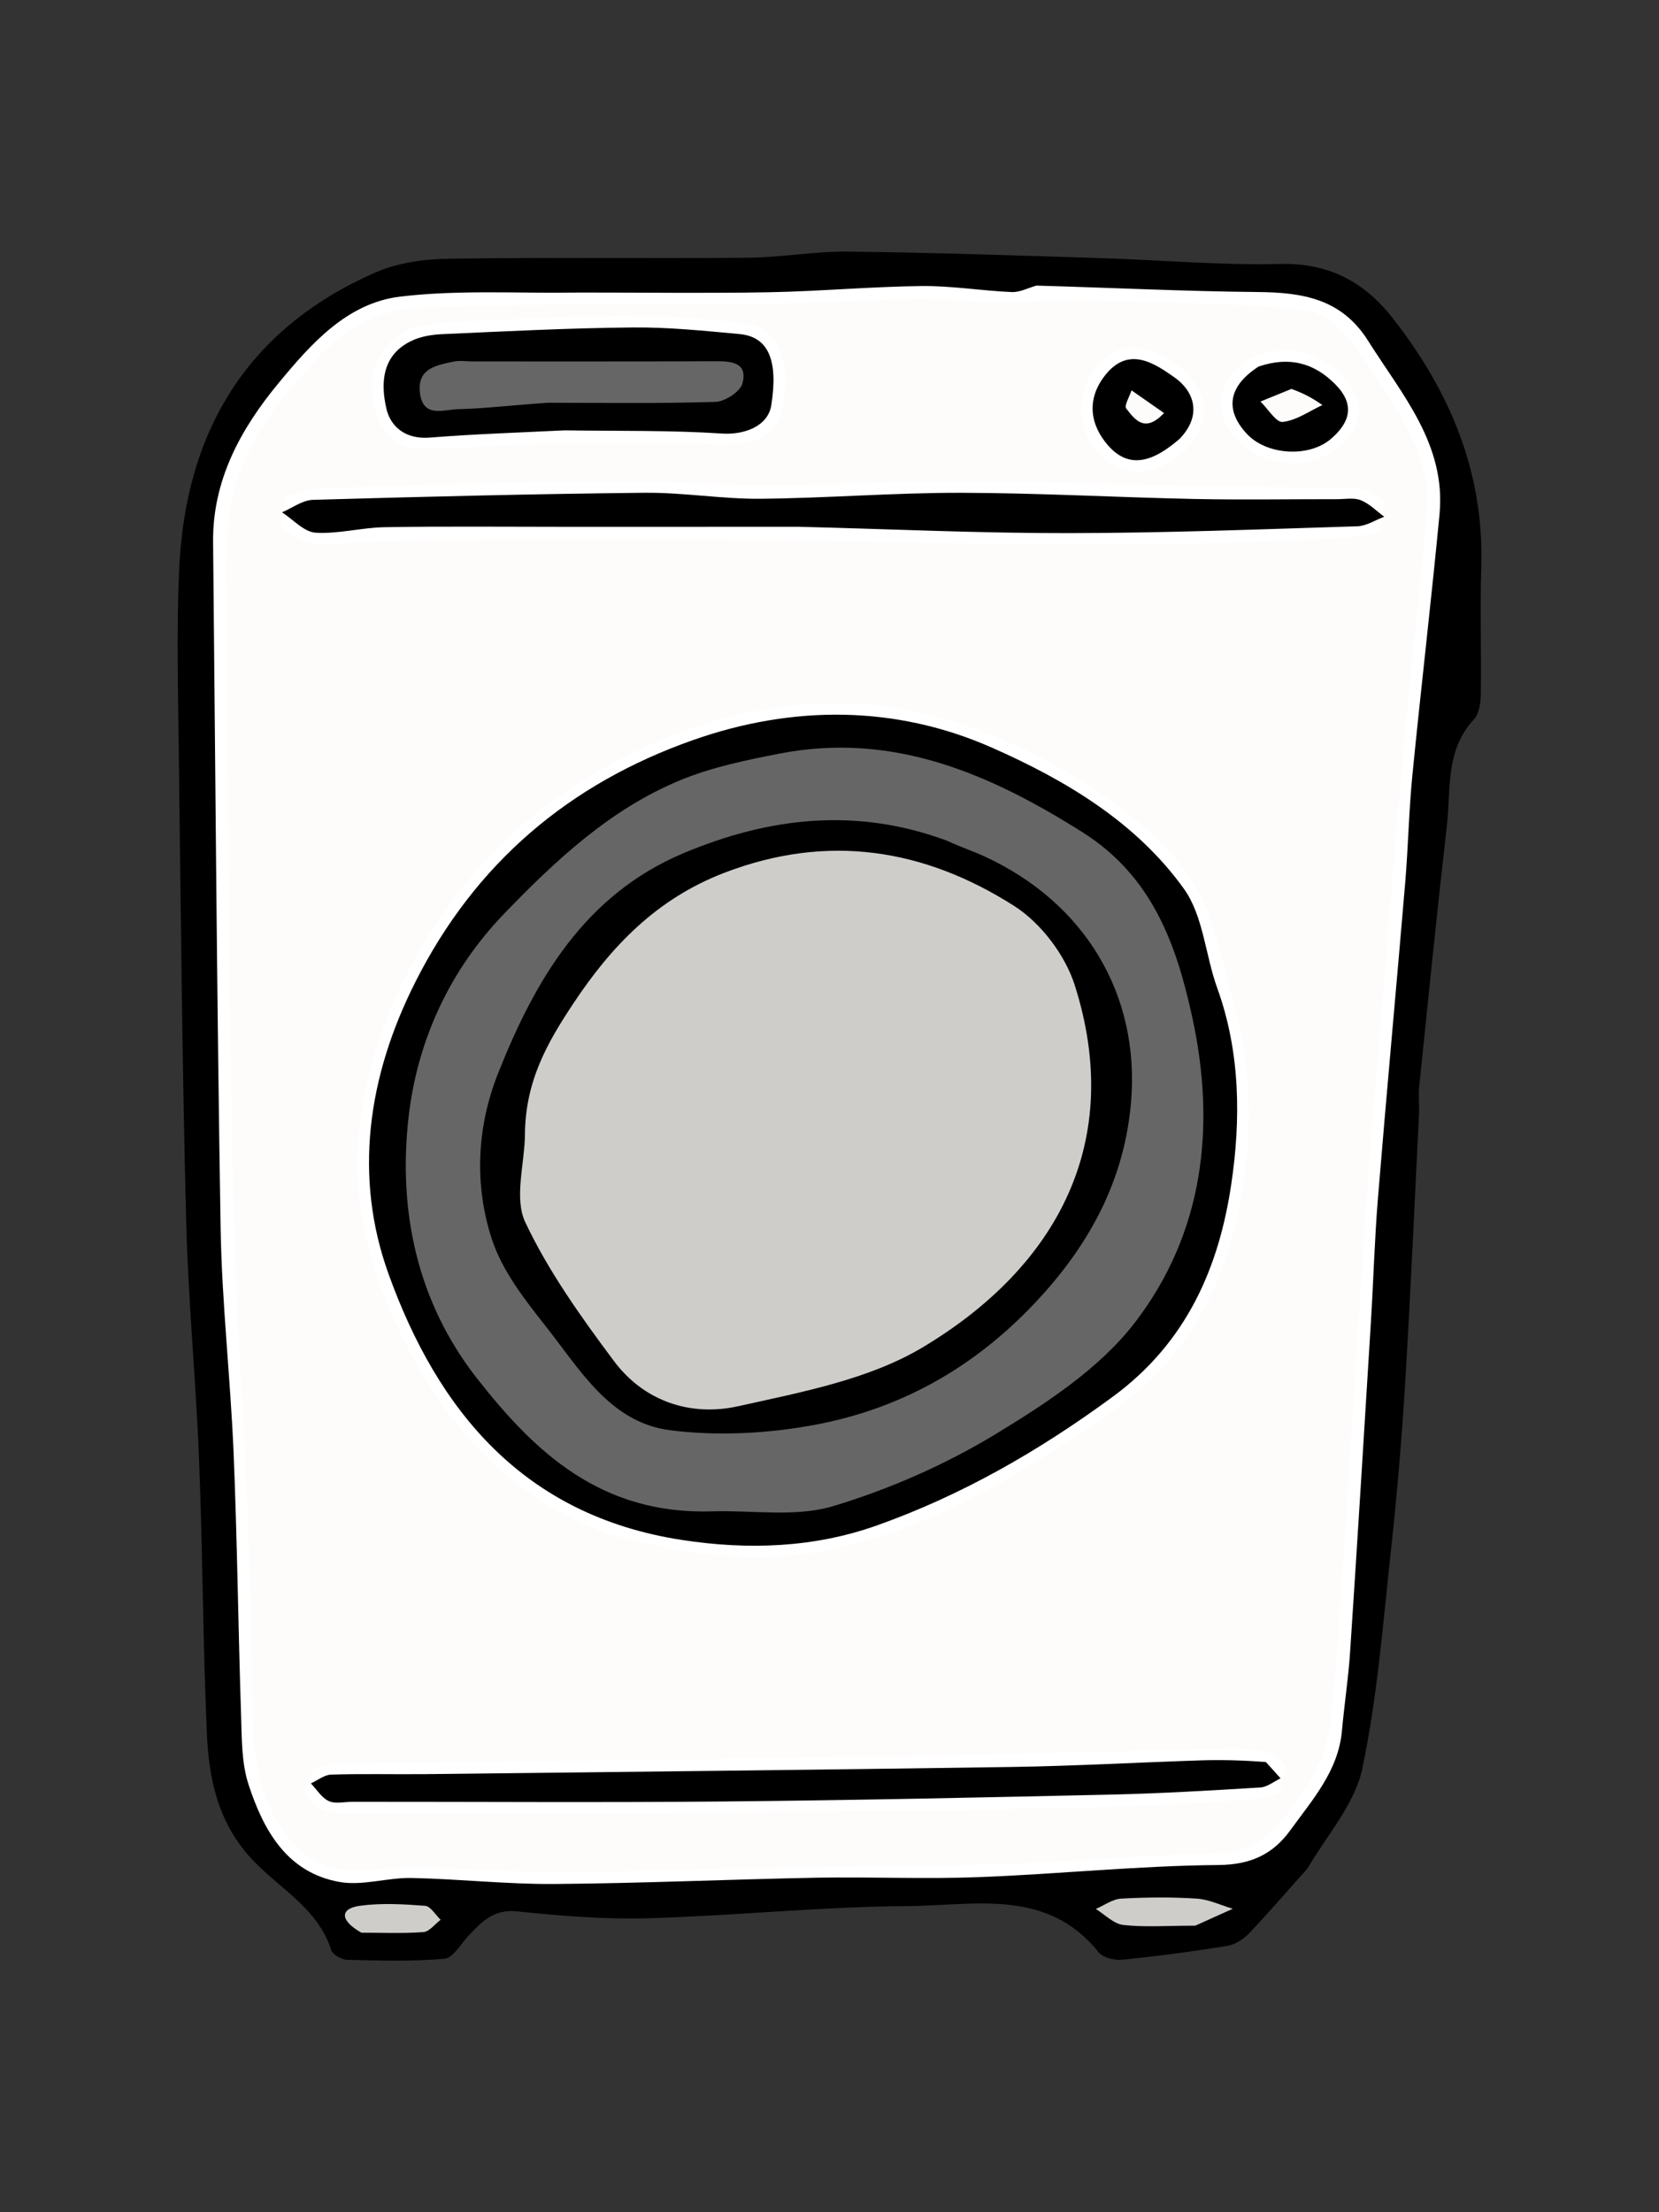
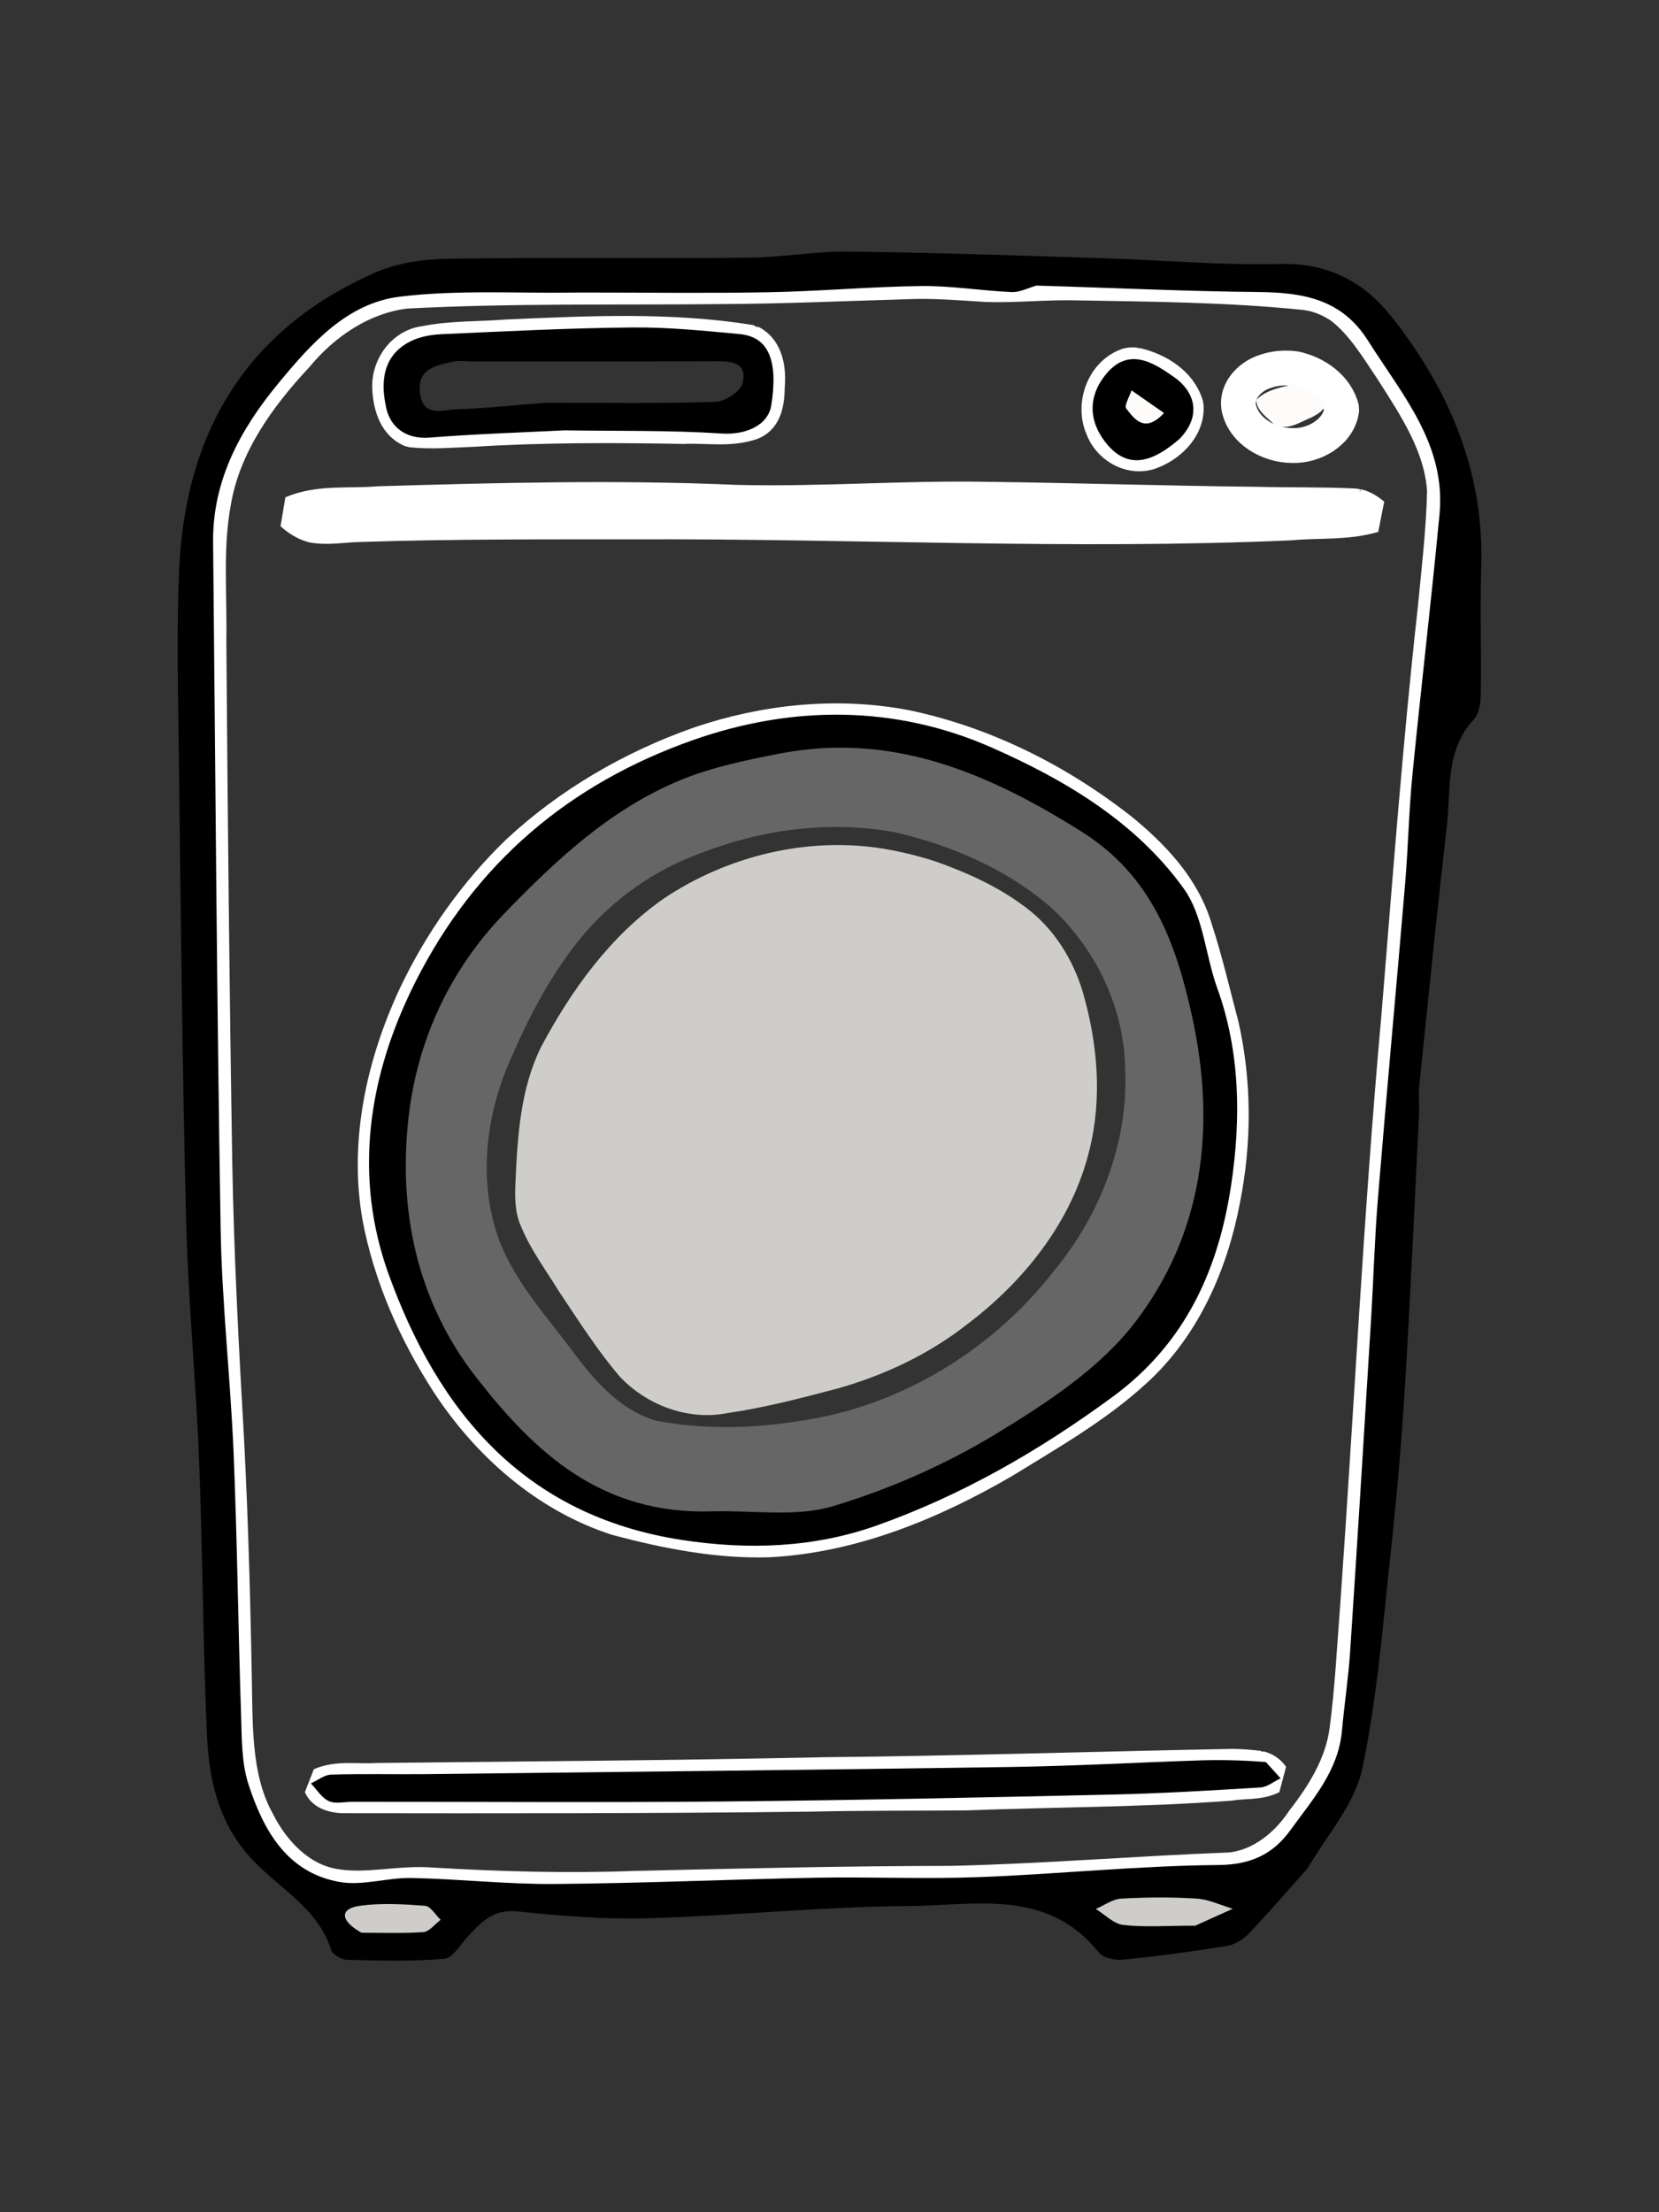
<svg xmlns="http://www.w3.org/2000/svg" id="_レイヤー_2" width="60" height="80" viewBox="0 0 60 80">
  <rect x="0" y="0" width="60" height="80" fill="#333333" stroke="none" />
  <defs>
    <style>.cls-1{fill:#666;}.cls-1,.cls-2,.cls-3,.cls-4,.cls-5{stroke-width:0px;}.cls-3,.cls-6{fill:none;}.cls-4{fill:#fefcfb;}.cls-6{stroke:#fff;stroke-linecap:round;stroke-linejoin:bevel;stroke-width:1.26px;}.cls-5{fill:#cfcdca;}</style>
  </defs>
  <g id="_ヘッダー">
-     <path class="cls-1" d="M26.404,12.927c-3.454-.088-6.911-.074-10.362.064-.59.057-1.143.596-1.04,1.216.043.453.484.851.941.765,1.777.014,3.541-.237,5.319-.203,1.646-.026,3.305.06,4.939-.188.483-.124.993-.594.827-1.134-.09-.271-.343-.48-.625-.52h0Z" />
-     <path class="cls-4" d="M47.232,10.587c-2.772-.288-5.56-.305-8.344-.355-1.065-.024-2.134.093-3.192.061-1.002-.062-2.004-.149-3.011-.098-2.178.063-4.357.162-6.538.172-3.825.041-7.656-.038-11.479.165-1.571.19-2.961,1.13-3.952,2.33-1.384,1.481-2.63,3.22-2.982,5.259-.316,1.666-.145,3.365-.177,5.048.048,6.308.111,12.616.215,18.922.06,3.34.236,6.676.428,10.012.168,3.25.247,6.505.297,9.758.035,1.368.133,2.793.81,4.017.548,1.089,1.482,2.093,2.727,2.324,1.201.228,2.417-.14,3.625-.033,2.426.142,4.858.213,7.289.12,3.813-.087,7.626-.18,11.442-.183,3.371-.075,6.736-.359,10.105-.486,1.104-.114,2.033-.86,2.633-1.758.752-.967,1.425-2.054,1.584-3.292.197-1.482.268-2.976.386-4.463.502-7.097.847-14.205,1.486-21.291.405-4.928.771-9.861,1.318-14.775.138-1.424.306-2.852.34-4.283-.091-1.631-1.028-3.035-1.879-4.368-.538-.8-1.045-1.659-1.809-2.267-.389-.28-.844-.476-1.323-.537h0ZM46.833,13.329c.756.158,1.505.679,1.696,1.462-.094.835-1.007,1.354-1.801,1.32-.837-.004-1.76-.52-1.93-1.39-.087-.585.384-1.084.901-1.268.359-.138.753-.172,1.133-.124h0ZM41.07,13.199c.778.175,1.59.662,1.827,1.465.07.823-.672,1.489-1.387,1.711-.68.181-1.402-.267-1.633-.913-.362-.825.039-1.949.914-2.249.091-.023.186-.029.279-.014h0ZM27.136,12.377c.586.287.669,1.031.616,1.608-.004.472-.064,1.099-.574,1.294-.788.269-1.632.106-2.447.144-2.552-.046-5.109-.055-7.658.107-.731.026-1.474.095-2.195.017-.613-.259-.775-1.001-.787-1.601.005-.719.529-1.443,1.273-1.525.97-.2,1.975-.156,2.964-.237,2.935-.126,5.897-.277,8.808.193h0ZM49.086,18.309c.223.048.41.183.583.322-.975.288-2.001.184-3.003.281-7.898.347-15.803-.07-23.703-.038-3.33.002-6.663-.013-9.991.098-.548.012-1.108.123-1.65.027-.284-.077-.537-.24-.753-.435.982-.419,2.071-.257,3.109-.348,4.302-.127,8.61-.239,12.907-.052,3.002.08,6.002-.16,9.006-.111,3.315.041,6.627.149,9.941.183,1.144.029,2.29.003,3.432.059.042.005.083.01.124.016h0ZM32.692,26.287c2.852.585,5.518,1.922,7.804,3.705,1.172.952,2.278,2.105,2.719,3.585.379,1.157.651,2.347.962,3.522.463,2.051.46,4.196.051,6.261-.437,2.323-1.437,4.624-3.223,6.228-1.414,1.29-3.096,2.243-4.713,3.241-2.593,1.509-5.47,2.701-8.496,2.857-1.848.055-3.69-.31-5.471-.783-2.555-.821-4.676-2.699-6.127-4.927-1.173-1.819-2.068-3.842-2.47-5.977-.472-2.707.146-5.509,1.294-7.973.914-1.933,2.165-3.708,3.7-5.196,1.875-1.751,4.155-3.072,6.569-3.924,2.368-.806,4.937-1.076,7.401-.619h0ZM45.533,63.943c.183.04.353.149.458.305-.472.231-1.005.158-1.517.242-3.167.236-6.349.228-9.524.349-1.865.016-3.73.001-5.596.044-5.659.071-11.328.064-16.984.057-.286-.016-.64-.094-.767-.383.615-.27,1.328-.127,1.985-.172,5.397-.06,10.793-.091,16.19-.209,4.94-.048,9.878-.208,14.816-.302.309.006.629.032.939.068h0Z" />
    <path class="cls-6" d="M47.232,10.586c-2.772-.288-5.56-.305-8.344-.355-1.065-.024-2.134.093-3.192.061-1.002-.061-2.004-.149-3.011-.098-2.178.063-4.357.162-6.538.172-3.825.041-7.656-.038-11.479.165-1.571.19-2.961,1.13-3.952,2.329-1.384,1.481-2.63,3.22-2.983,5.259-.316,1.665-.145,3.365-.177,5.048.048,6.308.111,12.616.215,18.922.06,3.34.236,6.676.428,10.012.168,3.25.247,6.505.298,9.758.035,1.368.133,2.793.81,4.017.548,1.089,1.482,2.093,2.727,2.324,1.201.228,2.417-.139,3.625-.032,2.426.142,4.858.212,7.289.12,3.813-.088,7.626-.18,11.442-.183,3.371-.075,6.736-.359,10.105-.486,1.104-.113,2.033-.859,2.633-1.757.752-.967,1.425-2.054,1.584-3.292.197-1.482.268-2.976.386-4.463.502-7.097.847-14.206,1.486-21.292.405-4.928.771-9.861,1.318-14.775.138-1.424.306-2.851.34-4.282-.091-1.631-1.028-3.035-1.879-4.368-.538-.8-1.045-1.659-1.809-2.267-.389-.28-.844-.476-1.323-.537h0ZM46.833,13.33c.757.158,1.505.679,1.696,1.462-.094.835-1.007,1.354-1.801,1.319-.837-.004-1.76-.52-1.93-1.389-.087-.585.384-1.084.901-1.269.359-.138.753-.172,1.133-.123h0ZM41.07,13.198c.778.175,1.59.662,1.827,1.465.07.823-.672,1.489-1.387,1.711-.68.181-1.402-.268-1.633-.913-.362-.825.039-1.948.914-2.248.091-.023.186-.029.279-.014h0ZM27.136,12.377c.586.287.669,1.031.615,1.609-.004.472-.064,1.099-.574,1.294-.788.27-1.632.106-2.447.144-2.552-.046-5.109-.055-7.658.106-.731.026-1.474.095-2.195.017-.613-.259-.775-1.001-.787-1.602.005-.719.529-1.443,1.273-1.525.97-.2,1.974-.156,2.964-.237,2.935-.126,5.897-.277,8.808.193h0ZM49.085,18.309c.223.047.41.183.583.322-.975.287-2.001.184-3.003.28-7.898.347-15.803-.069-23.703-.037-3.33.002-6.663-.013-9.991.097-.548.013-1.108.123-1.65.027-.284-.077-.537-.24-.753-.435.982-.419,2.071-.257,3.109-.348,4.302-.127,8.61-.239,12.907-.052,3.002.08,6.002-.16,9.006-.111,3.315.041,6.627.149,9.941.183,1.144.029,2.29.004,3.432.059.042.005.083.009.124.016h0ZM32.692,26.288c2.852.585,5.518,1.922,7.804,3.705,1.172.952,2.278,2.104,2.719,3.585.379,1.156.651,2.346.963,3.521.463,2.051.46,4.196.051,6.261-.437,2.323-1.437,4.624-3.223,6.228-1.414,1.29-3.096,2.243-4.713,3.241-2.593,1.509-5.47,2.701-8.496,2.857-1.848.055-3.69-.31-5.471-.783-2.555-.821-4.676-2.699-6.127-4.927-1.173-1.819-2.068-3.842-2.47-5.976-.472-2.708.146-5.509,1.294-7.973.914-1.933,2.165-3.708,3.7-5.196,1.875-1.751,4.155-3.072,6.569-3.923,2.368-.806,4.937-1.077,7.401-.619h0ZM45.533,63.943c.183.04.353.149.458.304-.472.231-1.005.158-1.517.243-3.167.236-6.349.228-9.524.349-1.865.016-3.73.001-5.596.044-5.659.07-11.328.064-16.984.057-.286-.016-.64-.094-.767-.383.615-.27,1.328-.127,1.985-.172,5.397-.06,10.794-.092,16.19-.209,4.94-.048,9.878-.208,14.816-.302.309.006.63.032.939.068h0Z" />
    <path class="cls-4" d="M46.791,13.902c-.475.101-1.012.201-1.357.563.018.404.407.636.659.895.458.235.935-.101,1.353-.273.203-.107.553-.291.439-.568-.203-.351-.645-.434-.985-.596-.038-.007-.074-.013-.109-.02h0ZM40.937,13.981c-.491.183-.521.935-.119,1.23.294.332.833.398,1.179.108.228-.107.345-.468.091-.614-.336-.272-.68-.571-1.092-.713l-.06-.012Z" />
    <path class="cls-1" d="M32.261,27.017c-1.35-.288-2.744-.212-4.093.037-1.837.309-3.669.819-5.268,1.795-1.821,1.072-3.375,2.534-4.819,4.06-.938,1.003-1.77,2.115-2.34,3.368-1.445,3.079-1.677,6.71-.647,9.949.786,2.394,2.351,4.464,4.196,6.15,1.012.906,2.156,1.714,3.479,2.088,1.633.51,3.36.412,5.047.434.882.027,1.767-.046,2.612-.304,1.591-.489,3.124-1.153,4.592-1.934,1.79-.971,3.492-2.118,5.035-3.449,2.508-2.341,3.802-5.832,3.666-9.236-.066-2.261-.568-4.51-1.456-6.588-.693-1.51-1.845-2.808-3.291-3.637-1.493-.937-3.076-1.76-4.761-2.295-.641-.187-1.298-.311-1.951-.438h0ZM32.351,30.094c2.021.467,3.993,1.303,5.58,2.655,1.66,1.474,2.715,3.64,2.762,5.864.13,2.653-.877,5.283-2.553,7.319-2.23,2.881-5.563,4.922-9.182,5.449-1.731.278-3.512.325-5.239-.008-1.347-.395-2.287-1.527-3.087-2.614-.945-1.25-2.029-2.45-2.589-3.937-.774-2.151-.471-4.575.472-6.629.665-1.531,1.46-3.024,2.526-4.319,1.147-1.374,2.654-2.433,4.339-3.035,2.207-.857,4.637-1.168,6.971-.745h0Z" />
    <path class="cls-5" d="M31.915,30.686c-2.739-.435-5.616.272-7.91,1.809-1.933,1.35-3.346,3.314-4.441,5.375-.734,1.491-.845,3.182-.918,4.816-.028.563-.038,1.143.199,1.668.343.836.89,1.563,1.359,2.33.713,1.063,1.399,2.154,2.236,3.126.986,1.025,2.481,1.575,3.89,1.288,1.347-.195,2.665-.544,3.978-.89,1.678-.477,3.287-1.232,4.664-2.313,2.079-1.568,3.805-3.738,4.427-6.302.471-1.878.298-3.87-.237-5.713-.358-1.2-1.054-2.311-2.065-3.065-.971-.74-2.101-1.25-3.246-1.658-.632-.207-1.279-.362-1.936-.472h0Z" />
    <path class="cls-5" d="M43.509,68.501c-1.108-.118-2.251-.185-3.346.073-.246.07-.64.157-.653.475.224.478.789.685,1.283.765.795.097,1.6.044,2.398.028.519-.129.996-.39,1.464-.637.187-.268-.164-.523-.412-.531-.242-.069-.486-.129-.734-.173h0ZM15.164,68.676c-.907.004-1.876-.166-2.726.249-.313.296-.08.79.237.978.485.376,1.127.155,1.685.214.588.015,1.298-.01,1.686-.525.136-.205-.005-.431-.168-.566-.177-.207-.441-.34-.715-.35h0Z" />
    <path class="cls-2" d="M47.276,67.582c-.737.821-1.398,1.594-2.097,2.328-.205.215-.512.414-.797.459-1.253.204-2.515.372-3.777.498-.284.029-.708-.063-.867-.263-1.873-2.34-4.505-1.69-6.899-1.675-3.128.019-6.254.351-9.384.44-1.581.046-3.175-.084-4.75-.248-.85-.09-1.283.374-1.764.884-.278.297-.554.8-.866.828-1.166.105-2.347.068-3.52.039-.201-.004-.524-.187-.576-.354-.505-1.587-2.013-2.289-3.006-3.436-1.114-1.287-1.418-2.798-1.49-4.367-.147-3.285-.15-6.575-.281-9.859-.114-2.922-.399-5.839-.471-8.762-.142-5.609-.193-11.221-.264-16.832-.027-2.215-.085-4.434.011-6.643.216-4.976,2.426-8.713,7.087-10.759.803-.355,1.757-.491,2.647-.503,3.61-.055,7.223-.003,10.834-.036,1.211-.011,2.423-.236,3.632-.222,3.038.034,6.076.139,9.113.235,2.168.066,4.335.265,6.498.212,1.753-.044,3.04.636,4.065,1.94,2.071,2.639,3.324,5.575,3.218,9.006-.047,1.549.007,3.099-.018,4.649-.006.3-.066.679-.253.88-1.035,1.111-.823,2.523-.973,3.837-.359,3.139-.676,6.282-1,9.425-.035.329.008.666-.007.997-.162,3.252-.306,6.506-.502,9.756-.121,1.968-.286,3.936-.499,5.896-.295,2.69-.497,5.404-1.055,8.042-.268,1.262-1.261,2.371-1.988,3.611M37.487,10.327c-.298.083-.599.246-.892.235-1.088-.046-2.175-.229-3.26-.218-1.835.021-3.666.189-5.502.224-2.214.042-4.43.01-6.643.011-.126 0-.249-.001-.374.001-2.118.032-4.256-.105-6.349.147-1.924.233-3.23,1.719-4.402,3.138-1.358,1.646-2.381,3.494-2.358,5.74.083,8.268.135,16.536.272,24.804.045,2.715.356,5.423.47,8.138.131,3.161.166,6.324.27,9.487.027.839.015,1.72.27,2.501.54,1.65,1.384,3.18,3.285,3.521.833.15,1.736-.16,2.608-.143,1.722.035,3.447.23,5.169.217,3.163-.024,6.325-.167,9.487-.227,1.965-.035,3.933.055,5.896-.022,2.88-.11,5.757-.414,8.637-.437,1.181-.011,1.976-.398,2.602-1.266.794-1.099,1.729-2.134,1.86-3.586.086-.955.233-1.907.296-2.862.263-3.965.506-7.93.75-11.895.093-1.503.134-3.006.256-4.505.312-3.808.666-7.614.987-11.42.108-1.293.132-2.592.259-3.881.311-3.145.681-6.283.981-9.428.24-2.532-1.353-4.325-2.583-6.277-.962-1.53-2.381-1.749-3.998-1.764-2.58-.024-5.161-.15-7.991-.232M43.228,69.638c.453-.204.905-.407,1.358-.612-.435-.128-.866-.339-1.307-.367-.907-.059-1.821-.049-2.728 0-.314.018-.615.244-.92.375.331.202.645.538.993.578.776.087,1.568.026,2.604.026M13.072,69.892c.747 0,1.496.033,2.24-.022.218-.017.417-.29.624-.445-.186-.177-.364-.491-.562-.506-.783-.059-1.586-.107-2.361-0-.717.098-.737.525.06.973h0Z" />
    <path class="cls-2" d="M15.014,35.528c2.184-4.344,5.604-7.196,10.043-8.762,3.599-1.269,7.325-1.273,10.824.274,2.645,1.167,5.212,2.692,6.939,5.105.702.981.773,2.399,1.205,3.592.84,2.322.851,4.772.505,7.09-.444,2.989-1.598,5.709-4.283,7.681-2.662,1.957-5.469,3.569-8.541,4.659-2.257.8-4.634.896-7.07.518-5.699-.886-8.803-4.662-10.588-9.626-1.254-3.49-.766-7.096.967-10.532M25.796,54.654c1.451-.04,2.99.216,4.333-.187,2.042-.614,4.056-1.5,5.88-2.606,1.834-1.114,3.763-2.375,5.04-4.039,2.473-3.226,2.937-7.058,2.07-11.04-.583-2.682-1.47-5.112-3.979-6.692-3.368-2.123-6.857-3.63-10.947-2.838-1.215.237-2.451.492-3.586.961-2.522,1.041-4.484,2.872-6.359,4.813-2.008,2.077-3.163,4.639-3.473,7.389-.378,3.353.296,6.635,2.457,9.406,2.119,2.714,4.525,4.973,8.564,4.833h0Z" />
-     <path class="cls-2" d="M28.89,19.05l-8.46.001c-2.172 0-4.343-.023-6.514.014-.838.012-1.68.251-2.507.198-.418-.028-.807-.478-1.209-.736.371-.157.74-.44,1.116-.451,4.002-.115,8.005-.215,12.009-.256,1.388-.013,2.78.228,4.171.217,2.413-.022,4.824-.219,7.238-.216,2.826.005,5.653.166,8.482.224,1.714.035,3.43.005,5.145.007.287-0.0.606-.063.855.038.312.125.567.391.847.597-.325.12-.645.335-.971.345-3.491.108-6.982.245-10.474.247-3.2.005-6.401-.147-9.727-.229h0Z" />
    <path class="cls-2" d="M45.781,63.72c.219.238.375.414.532.59-.244.115-.482.316-.731.33-1.79.109-3.582.216-5.374.257-4.655.104-9.31.206-13.965.249-4.496.043-8.991.01-13.488.012-.29-.001-.62.085-.861-.025-.26-.117-.438-.419-.651-.64.245-.111.486-.31.734-.318,1.134-.035,2.269-.006,3.404-.017,7.061-.081,14.123-.154,21.186-.259,2.29-.034,4.579-.165,6.868-.239.761-.024,1.523-.002,2.346.059h0Z" />
    <path class="cls-2" d="M20.416,15.563c-1.709.083-3.297.136-4.877.262-.849.068-1.41-.374-1.565-1.049-.212-.921-.161-1.924.884-2.438.34-.169.753-.238,1.137-.254,2.29-.103,4.58-.221,6.872-.242,1.293-.014,2.591.119,3.881.239,1.045.098,1.403.948,1.146,2.577-.119.745-.955,1.074-1.785,1.02-1.849-.122-3.711-.087-5.692-.115M19.793,14.565c2.029-0,4.058.032,6.084-.032.345-.01.898-.373.976-.67.194-.76-.401-.801-.987-.8-2.911.014-5.822.006-8.734.008-.248.001-.505-.043-.743.008-.62.134-1.313.249-1.2,1.139.117.908.855.593,1.355.58,1.002-.024,2-.149,3.25-.232h0Z" />
-     <path class="cls-2" d="M45.524,13.253c1.107-.371,2-.131,2.767.643.724.731.539,1.376-.154,1.974-.799.687-2.32.591-3.037-.174-.814-.871-.684-1.73.423-2.443M46.708,14.064l-1.121.457c.27.262.568.765.805.738.496-.056.96-.391,1.436-.612-.289-.195-.58-.389-1.121-.582h0Z" />
    <path class="cls-2" d="M42.659,15.872c-.864.748-1.769,1.169-2.586.234-.63-.721-.8-1.636-.12-2.515.859-1.114,1.814-.438,2.518.052.686.479,1.042,1.344.189,2.229M42.098,14.936c-.393-.272-.783-.546-1.175-.82-.071.227-.274.553-.191.658.308.395.671.904,1.367.162h0Z" />
-     <path class="cls-2" d="M34.249,30.403c.491.228.931.371,1.348.563,3.628,1.667,5.646,4.997,5.307,8.908-.227,2.615-1.331,4.831-3.086,6.818-2.288,2.592-5.083,4.243-8.43,4.849-1.68.305-3.468.396-5.155.18-2.16-.276-3.253-2.183-4.478-3.737-.766-.97-1.584-2.012-1.962-3.159-.648-1.972-.55-4.07.22-6.009,1.338-3.377,3.131-6.455,6.699-7.959,3.081-1.297,6.243-1.677,9.538-.454M18.986,41.058c-.021,1.06-.394,2.286.012,3.143.842,1.782,2.017,3.426,3.203,5.014,1.098,1.472,2.789,2.02,4.501,1.637,2.283-.508,4.724-.963,6.681-2.136,4.873-2.922,7.289-7.446,5.483-13.1-.347-1.086-1.226-2.242-2.187-2.855-3.246-2.065-6.734-2.638-10.483-1.198-2.444.938-4.086,2.65-5.47,4.74-.912,1.378-1.735,2.782-1.741,4.755h0Z" />
    <rect class="cls-3" width="60" height="80" />
  </g>
</svg>